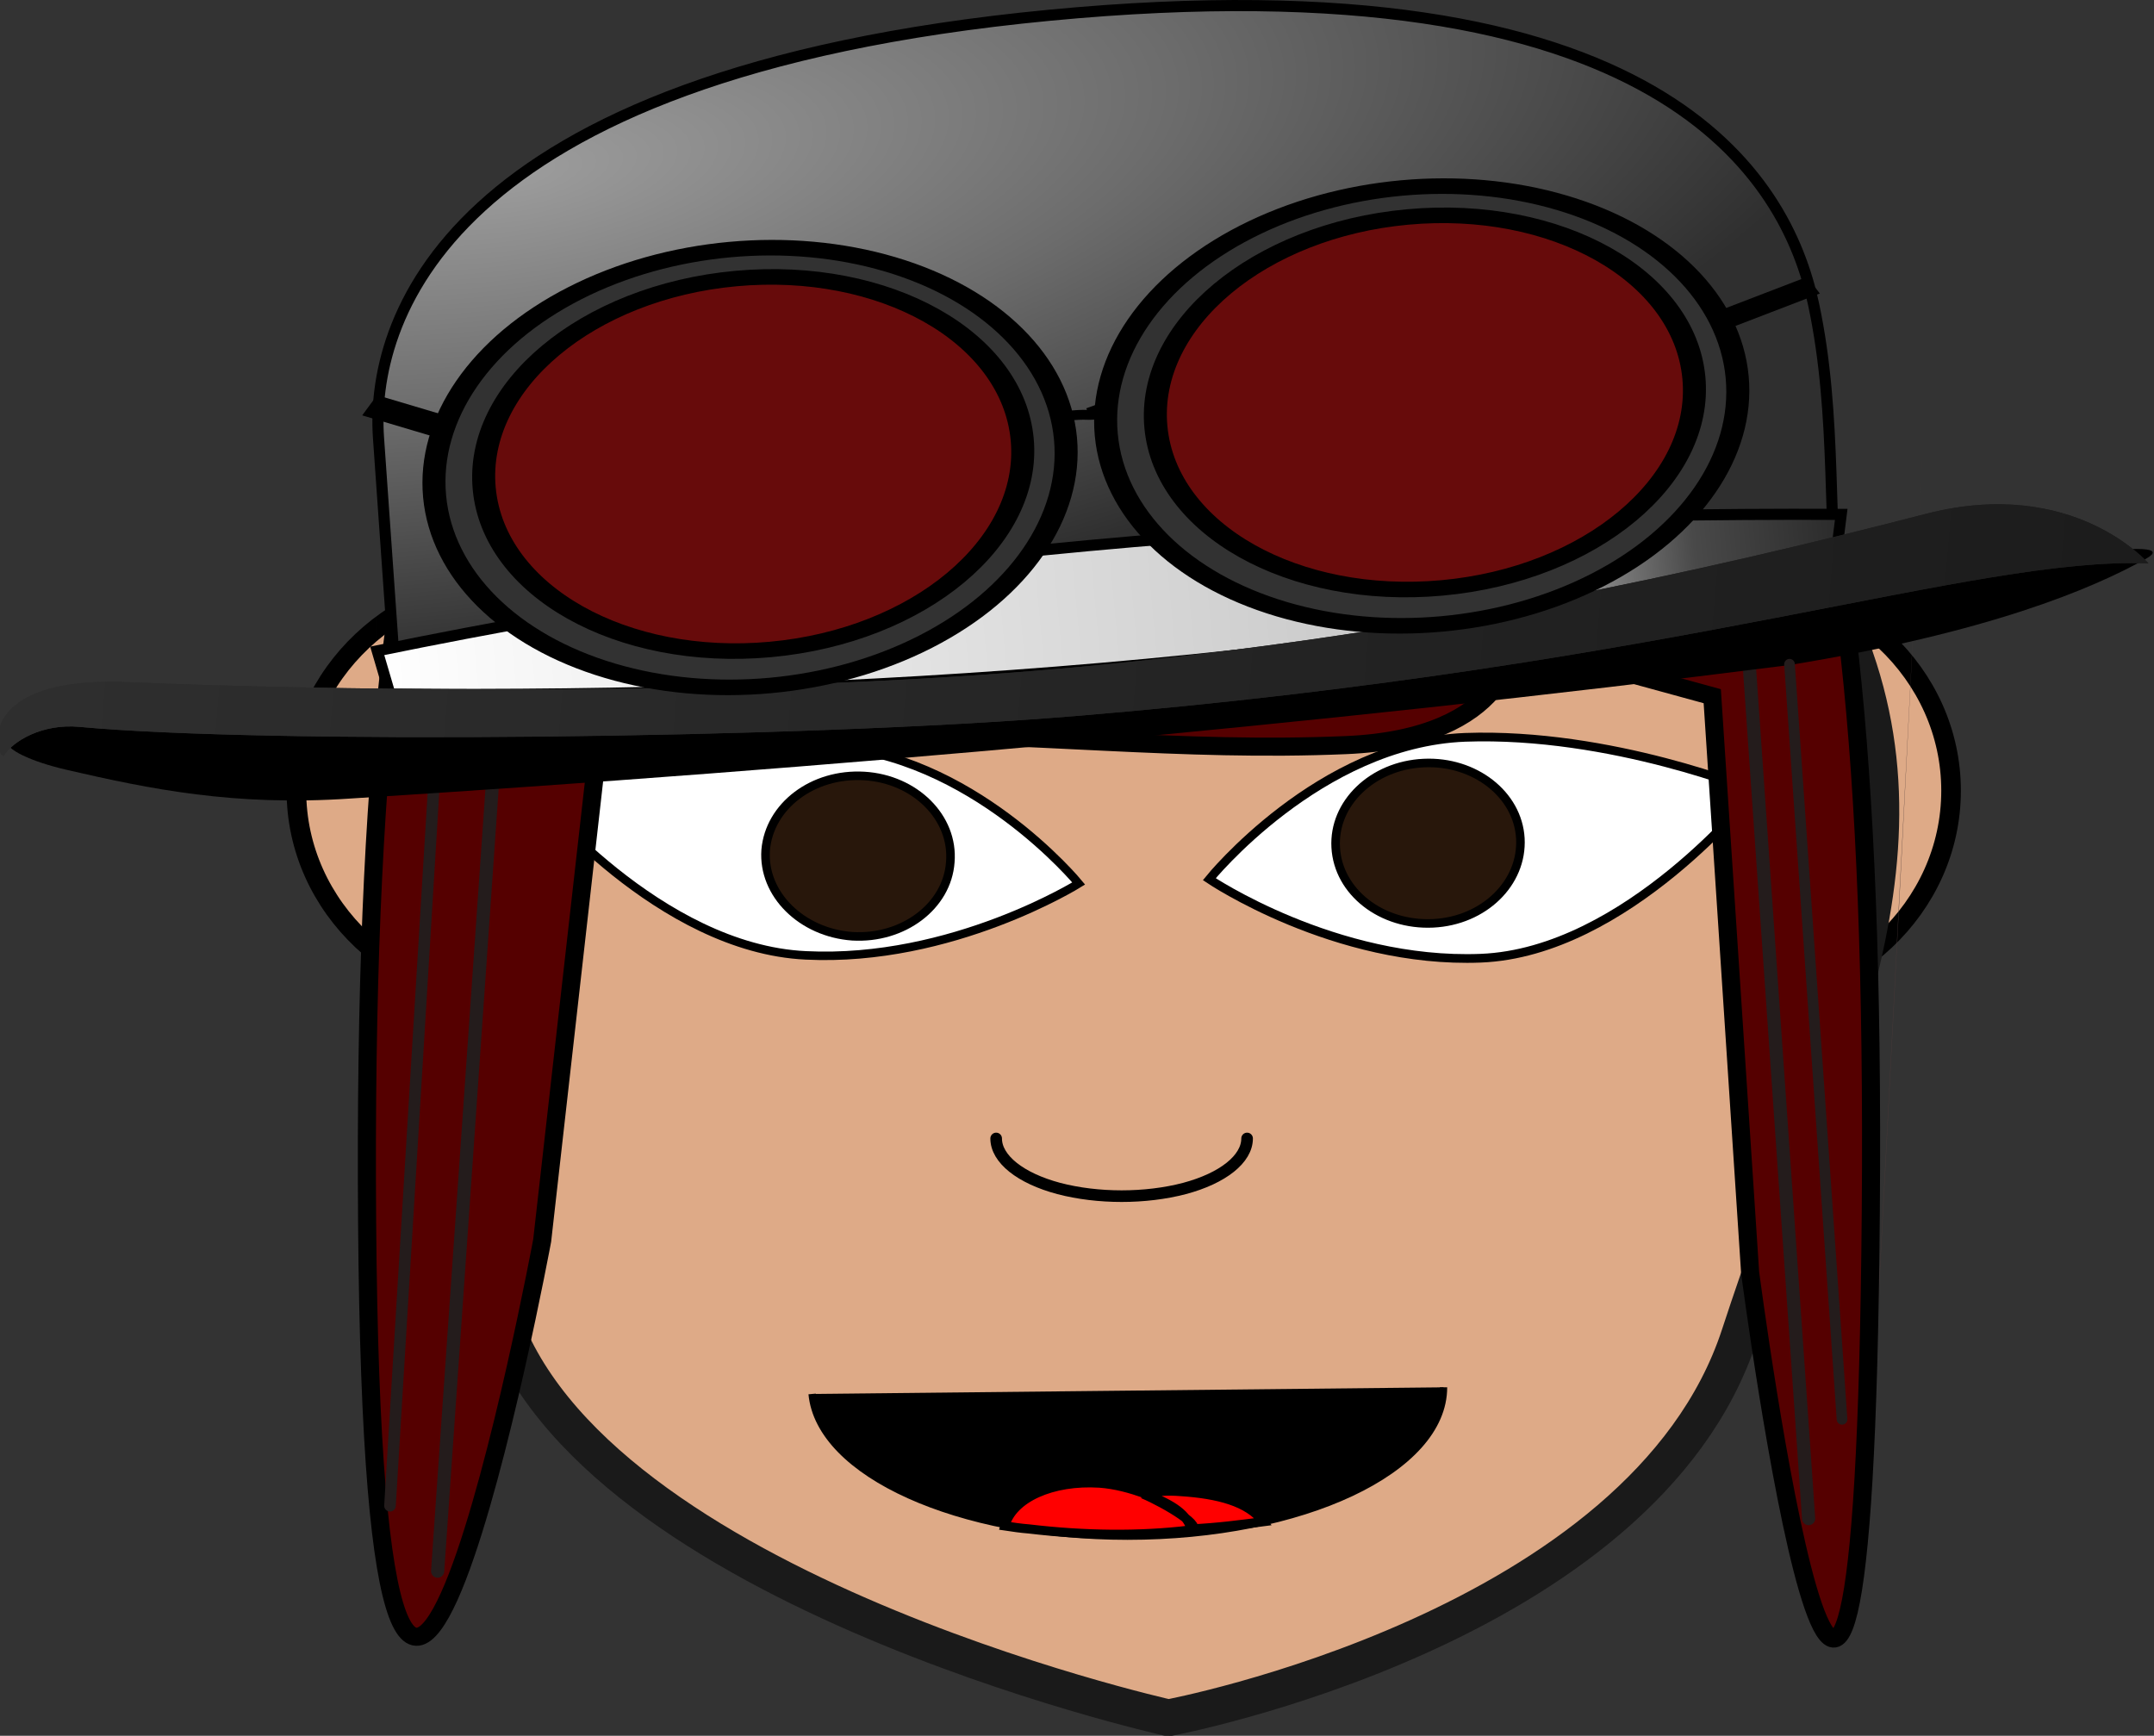
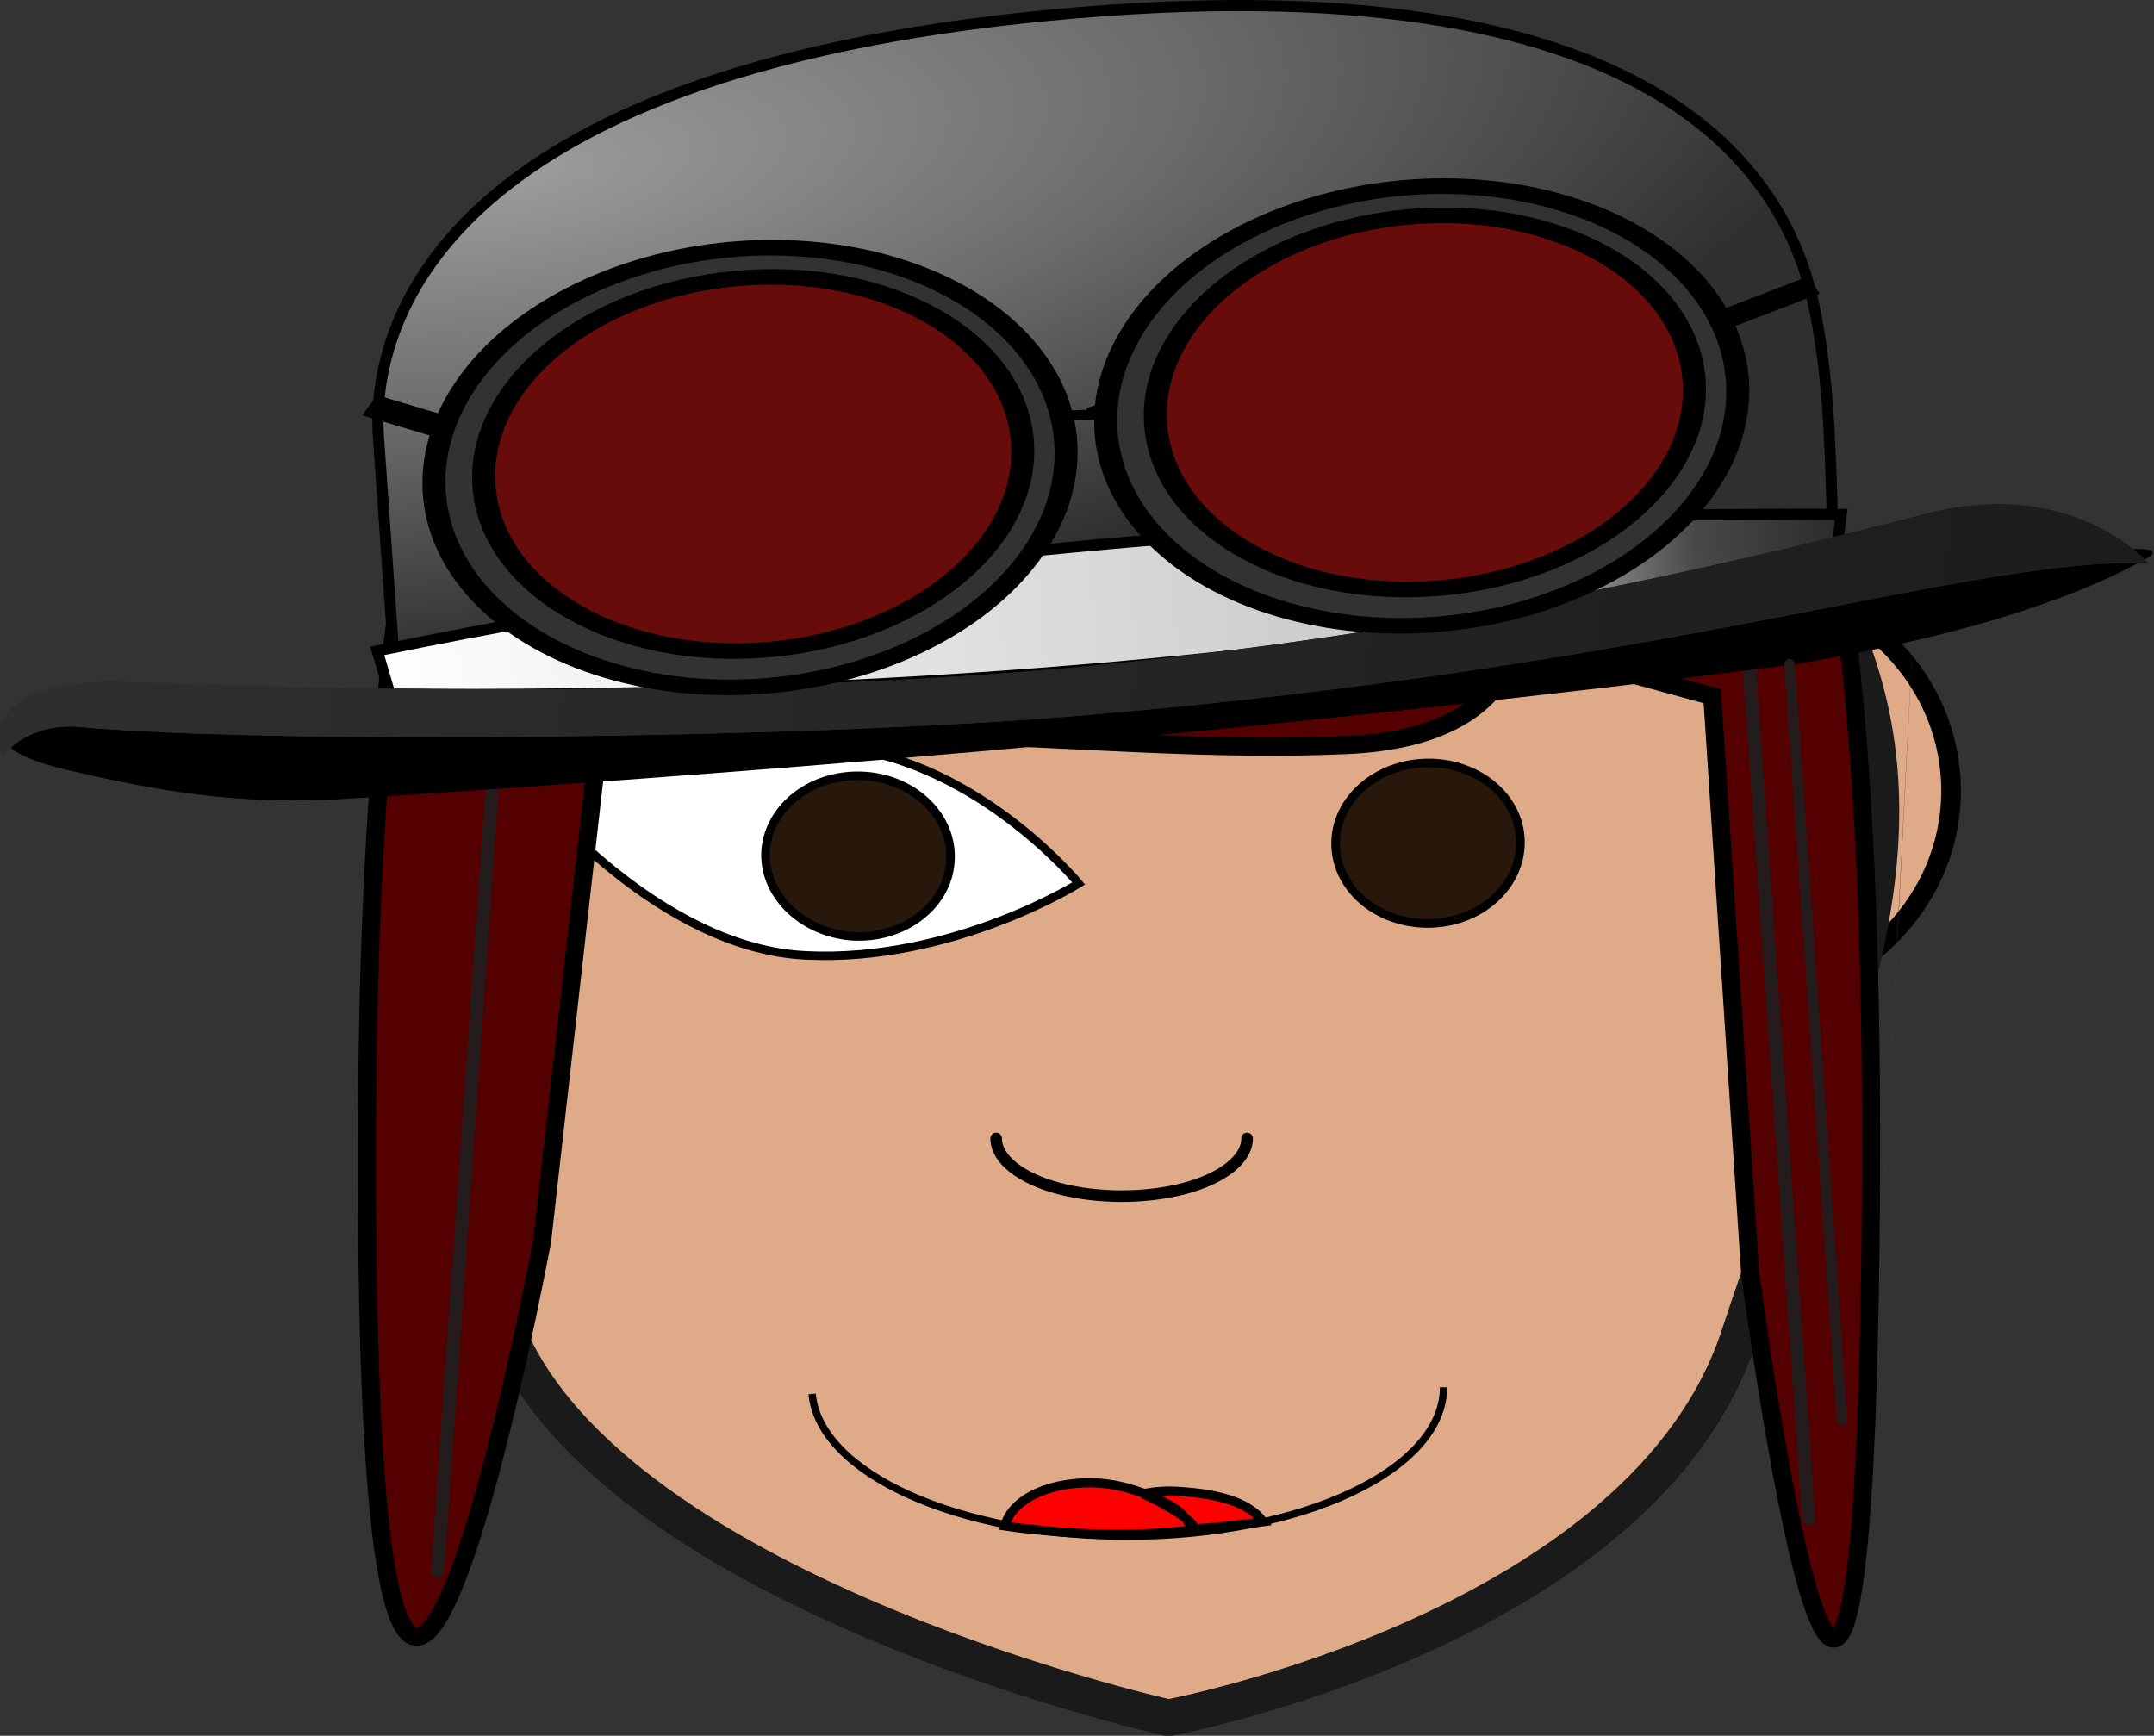
<svg xmlns="http://www.w3.org/2000/svg" xmlns:xlink="http://www.w3.org/1999/xlink" width="197.702" height="159.329" viewBox="0 0 197.702 159.329">
  <rect x="0" y="0" width="197.702" height="159.329" fill="#333333" stroke="none" />
  <defs>
    <linearGradient xlink:href="#a" id="f" x1="184.818" y1="462.937" x2="911.766" y2="555.541" gradientUnits="userSpaceOnUse" />
    <linearGradient id="a">
      <stop offset="0" stop-color="#2e2e2e" />
      <stop offset="1" stop-color="#1c1c1c" />
    </linearGradient>
    <linearGradient gradientTransform="matrix(.24 -.022 .015 .161 -39.612 -24.441)" xlink:href="#b" id="e" x1="271.817" y1="572.829" x2="838.501" y2="572.829" gradientUnits="userSpaceOnUse" />
    <linearGradient id="b">
      <stop offset="0" stop-color="#fff" />
      <stop offset=".76" stop-color="#c3c3c3" />
      <stop offset=".892" stop-color="#494949" />
      <stop offset="1" stop-color="#282828" />
    </linearGradient>
    <linearGradient id="c">
      <stop offset="0" stop-color="#9d9d9d" />
      <stop offset=".481" stop-color="#6c6c6c" />
      <stop offset="1" stop-color="#2f2f2f" />
    </linearGradient>
    <linearGradient xlink:href="#a" id="g" gradientUnits="userSpaceOnUse" x1="184.818" y1="462.937" x2="911.766" y2="555.541" />
    <linearGradient xlink:href="#a" id="h" gradientUnits="userSpaceOnUse" x1="184.818" y1="462.937" x2="911.766" y2="555.541" />
    <radialGradient xlink:href="#c" id="d" cx="357.56" cy="203.675" fx="357.56" fy="203.675" r="259.667" gradientTransform="matrix(.488 -.069 .024 .169 -132.773 6.048)" gradientUnits="userSpaceOnUse" />
  </defs>
-   <ellipse ry="19.429" rx="20.615" cy="72.575" cx="47.82" fill="#deaa87" stroke="#000" stroke-width="1.8" stroke-linecap="round" stroke-linejoin="bevel" />
  <ellipse cx="158.461" cy="72.575" rx="20.615" ry="19.429" fill="#deaa87" stroke="#000" stroke-width="1.8" stroke-linecap="round" stroke-linejoin="bevel" />
  <path d="M105.08 25.35c-25.308.055-49.25 4.867-61.876 27.6-12.682 22.788-4.392 39.648 2.264 66.052 6.656 26.404 61.773 38.673 61.773 38.673s43.576-8.122 52.408-35.113c8.832-26.992 19.931-46.824 7.307-69.612-12.626-22.733-36.569-27.545-61.876-27.6z" fill="#deaa87" stroke="#1a1a1a" stroke-width="3.365" stroke-linecap="round" stroke-linejoin="bevel" />
-   <path d="M132.492 127.343c0 7.577-12.967 13.662-29.005 13.662-15.525 0-28.265-5.753-28.947-13.054z" />
+   <path d="M132.492 127.343z" />
  <path d="M132.492 127.343c0 7.577-12.967 13.662-29.005 13.662-15.525 0-28.265-5.753-28.947-13.054" fill="none" stroke="#000" stroke-width=".673" />
  <path d="M108.378 136.912c3.412.221 6.2.94 7.564 2.765-2.161.277-4.208.553-6.597.664-.512-1.604-2.161-2.378-4.322-3.263.967-.166 2.104-.277 3.355-.166zm-3.355.166c-.057.055-.114.055-.114.055 2.104.885 5.858 3.153 4.265 3.319-4.606.553-9.61.497-14.73-.11-.738-.056-1.478-.167-2.217-.277.682-2.545 4.322-4.204 8.701-3.928 1.479.111 2.844.498 4.095.94z" fill="red" stroke="#000" stroke-width=".841" />
-   <path d="M135.904 87.955c-13.396.524-24.91-7.254-24.91-7.254s10.089-12.497 23.484-13.021c13.396-.481 26.564 4.937 26.564 4.937s-11.743 14.813-25.139 15.338z" fill="#fff" stroke="#000" stroke-width=".799" />
  <path d="M131.525 84.753c-4.72.222-8.702-2.876-8.929-6.969-.228-4.037 3.355-7.522 8.076-7.743 4.663-.222 8.644 2.876 8.872 6.914.227 4.093-3.356 7.577-8.02 7.798z" fill="#28170b" stroke="#000" stroke-width=".785" />
  <path d="M114.463 104.5c0 1.88-2.218 3.65-5.744 4.59-3.583.94-7.962.94-11.545 0-3.525-.94-5.743-2.71-5.743-4.59" fill="none" stroke="#000" stroke-width="1.066" stroke-linecap="round" stroke-linejoin="bevel" />
  <path d="M73.971 87.694c13.402.665 25.036-6.599 25.036-6.599s-9.81-11.953-23.268-12.617c-13.402-.623-26.69 4.4-26.69 4.4s11.464 14.194 24.922 14.816z" fill="#fff" stroke="#000" stroke-width=".778" />
  <path d="M78.237 85.94c4.663.276 8.7-2.766 8.985-6.803.341-4.093-3.241-7.633-7.905-7.91-4.72-.276-8.701 2.766-9.042 6.803-.285 4.038 3.298 7.578 7.962 7.91z" fill="#28170b" stroke="#000" stroke-width=".785" />
  <path d="M176.452 41.556c-4.436 86.34-4.55 87.059-4.55 87.059zM157.515 45.04c5.858 82.635 5.858 83.354 5.858 83.354zM167.695 44.598c-.228 98.564-.284 99.394-.284 99.394zM33.707 41.556c4.436 86.34 4.493 87.059 4.493 87.059zM52.645 45.04c-5.858 82.635-5.858 83.354-5.858 83.354zM42.465 44.598c.228 98.564.284 99.394.284 99.394z" fill="#483737" />
  <path d="M101.408 4.809c-11.91.146-23.558 1.843-33.875 4.935-21.088 6.324-34.476 17.81-33.838 102.443.639 84.633 16.069 1.675 16.069 1.675l5.5-48.715-.778.89s7.45 1.4 23.894 1.318c16.444-.082 29.991 1.689 45.16 1.038 15.168-.651 15.416-9.476 15.416-9.476l18.2 4.987 3.476 52.894s10.4 79.24 11.077-5.629c.678-84.868-12.012-95.092-33.07-101.425-11.303-3.387-24.184-5.095-37.231-4.935z" fill="#500" stroke="#000" stroke-width="1.66" />
  <path d="M159.315 43.26c6.64 95.314 6.687 96.13 6.687 96.13M46.855 48.086c-6.64 95.315-6.686 96.13-6.686 96.13" fill="#1a1a1a" stroke="#241c1c" stroke-width="1.211" stroke-linecap="round" />
-   <path d="M41.293 48.011c-5.46 89.434-5.498 90.2-5.498 90.2" fill="#1a1a1a" stroke="#241c1c" stroke-width="1.064" stroke-linecap="round" />
  <path d="M168.944 58.372c-1.305-9.968-.256-19.984-2.49-30.46C163.994 16.37 152.565-3.982 96.325 1.4 40.087 6.781 34.023 29.983 34.74 40.194l2.142 30.492c45.333-9.57 88.631-12.328 132.063-12.314z" fill="url(#d)" stroke="#000" stroke-width="1.021" />
  <path d="M98.371 61.452c26.891-2.396 45.319-3.88 67.274-7.83 14.491-2.607 30.02-3.236 30.02-3.236-.065.036 3.269-.198 1.29.909-4.959 2.772-14.473 6.779-32.72 9.75-44.38 5.64-88.349 9.494-132.062 12.251-10.67.732-18.482-.885-26.01-2.623-6.646-1.535-9.512-4.46 3.646-4.14 12.92.314 61.67-2.684 88.564-5.081z" />
  <path d="M35.79 63.712l-1.166-3.97c43.257-8.855 86.014-12.725 134.37-12.528l-.504 4.047c-45.515 9.93-89.953 12.82-132.702 12.452z" fill="url(#e)" stroke="#000" stroke-width="1.021" />
  <g transform="matrix(.258 -.024 .017 .186 -50.465 -27.192)" fill="url(#f)">
    <path d="M541.41 545.47c122.91.105 226.2-18.586 305.85-36.382 53.219-11.89 76.843 34.357 76.843 34.357-62.383-11.29-167.69 28.892-383.36 25.87-99.866-1.4-287.3-23.264-351.79-40.034-12.896-3.353-23.782 3.841-27.633 10.723-3.049 0-8.072-40.766 46.41-30.38 54.483 10.386 210.77 35.741 333.68 35.845z" fill="url(#g)" />
    <path d="M541.41 545.47c122.91.105 226.2-18.586 305.85-36.382 53.219-11.89 76.843 34.357 76.843 34.357-62.383-11.29-167.69 28.892-383.36 25.87-99.866-1.4-287.3-23.264-351.79-40.034-12.896-3.353-23.782 3.841-27.633 10.723-3.049 0-8.072-40.766 46.41-30.38 54.483 10.386 210.77 35.741 333.68 35.845z" fill="url(#h)" />
  </g>
  <path d="M96.104 38.536a14.103 14.103 0 013.16-.46c.513-.014.957.052 1.462-.066.13-.03.367-.36.392-.09.054.572-.837-.167-.99-.594" fill="none" stroke="#000" stroke-width=".902" />
  <g stroke="#000">
    <path d="M797.925 439.751l36.465-15.36" fill="none" stroke-width="10.926" transform="matrix(.24 -.022 .015 .161 -40.172 -23.793)" />
    <g transform="matrix(.24 -.022 .015 .161 132.777 -12.527)" stroke-width="8.788" stroke-linecap="round">
      <ellipse ry="105.733" rx="102.869" cy="303.519" cx="-27.283" fill="#fb0000" fill-opacity=".486" />
      <ellipse ry="124.251" rx="120.634" cy="305.35" cx="-28.608" fill="#323232" />
      <ellipse ry="105.733" rx="102.869" cy="303.519" cx="-27.283" fill="#750000" fill-opacity=".788" />
      <ellipse cx="-285.48" cy="305.35" rx="120.634" ry="124.251" fill="#323232" />
      <ellipse cx="-284.155" cy="303.519" rx="102.869" ry="105.733" fill="#750000" fill-opacity=".788" />
    </g>
    <path d="M309.595 433.54l-26.941-16.084" fill="none" stroke-width="12.406" transform="matrix(.24 -.022 .015 .161 -40.172 -23.793)" />
  </g>
  <path d="M164.248 60.97c4.788 68.721 4.82 69.31 4.82 69.31" fill="#1a1a1a" stroke="#241c1c" stroke-width=".979" stroke-linecap="round" />
</svg>